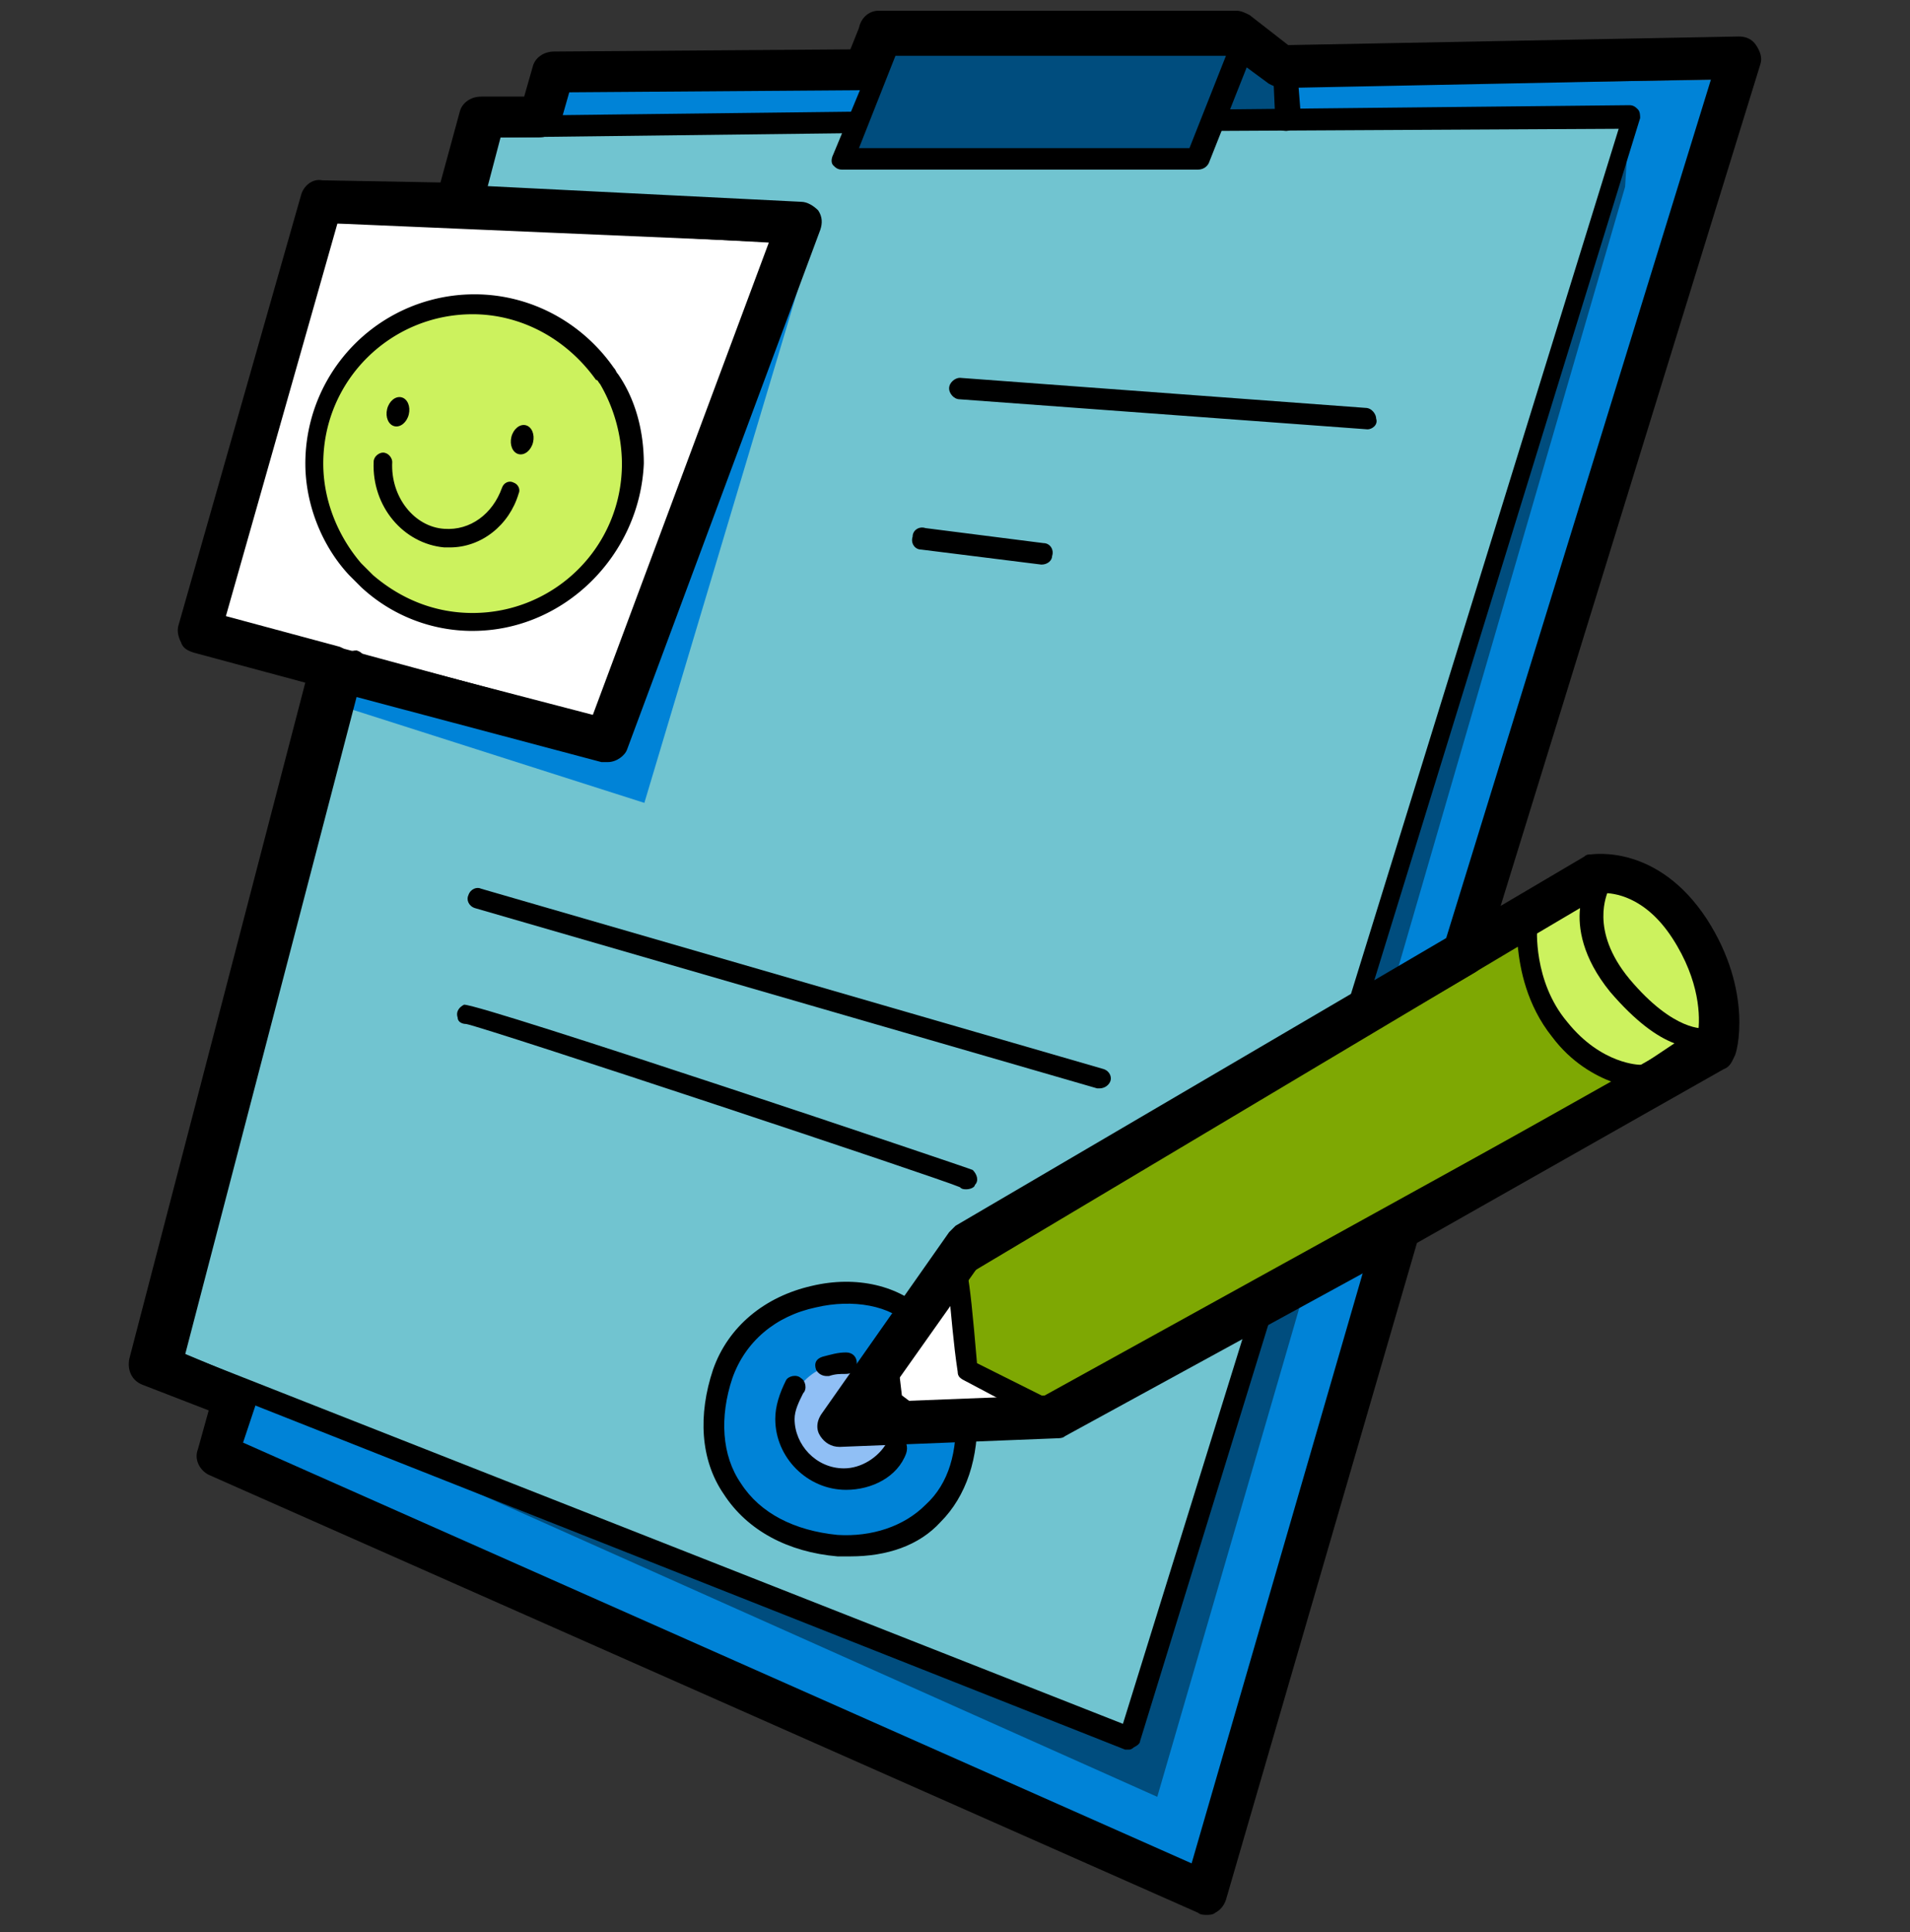
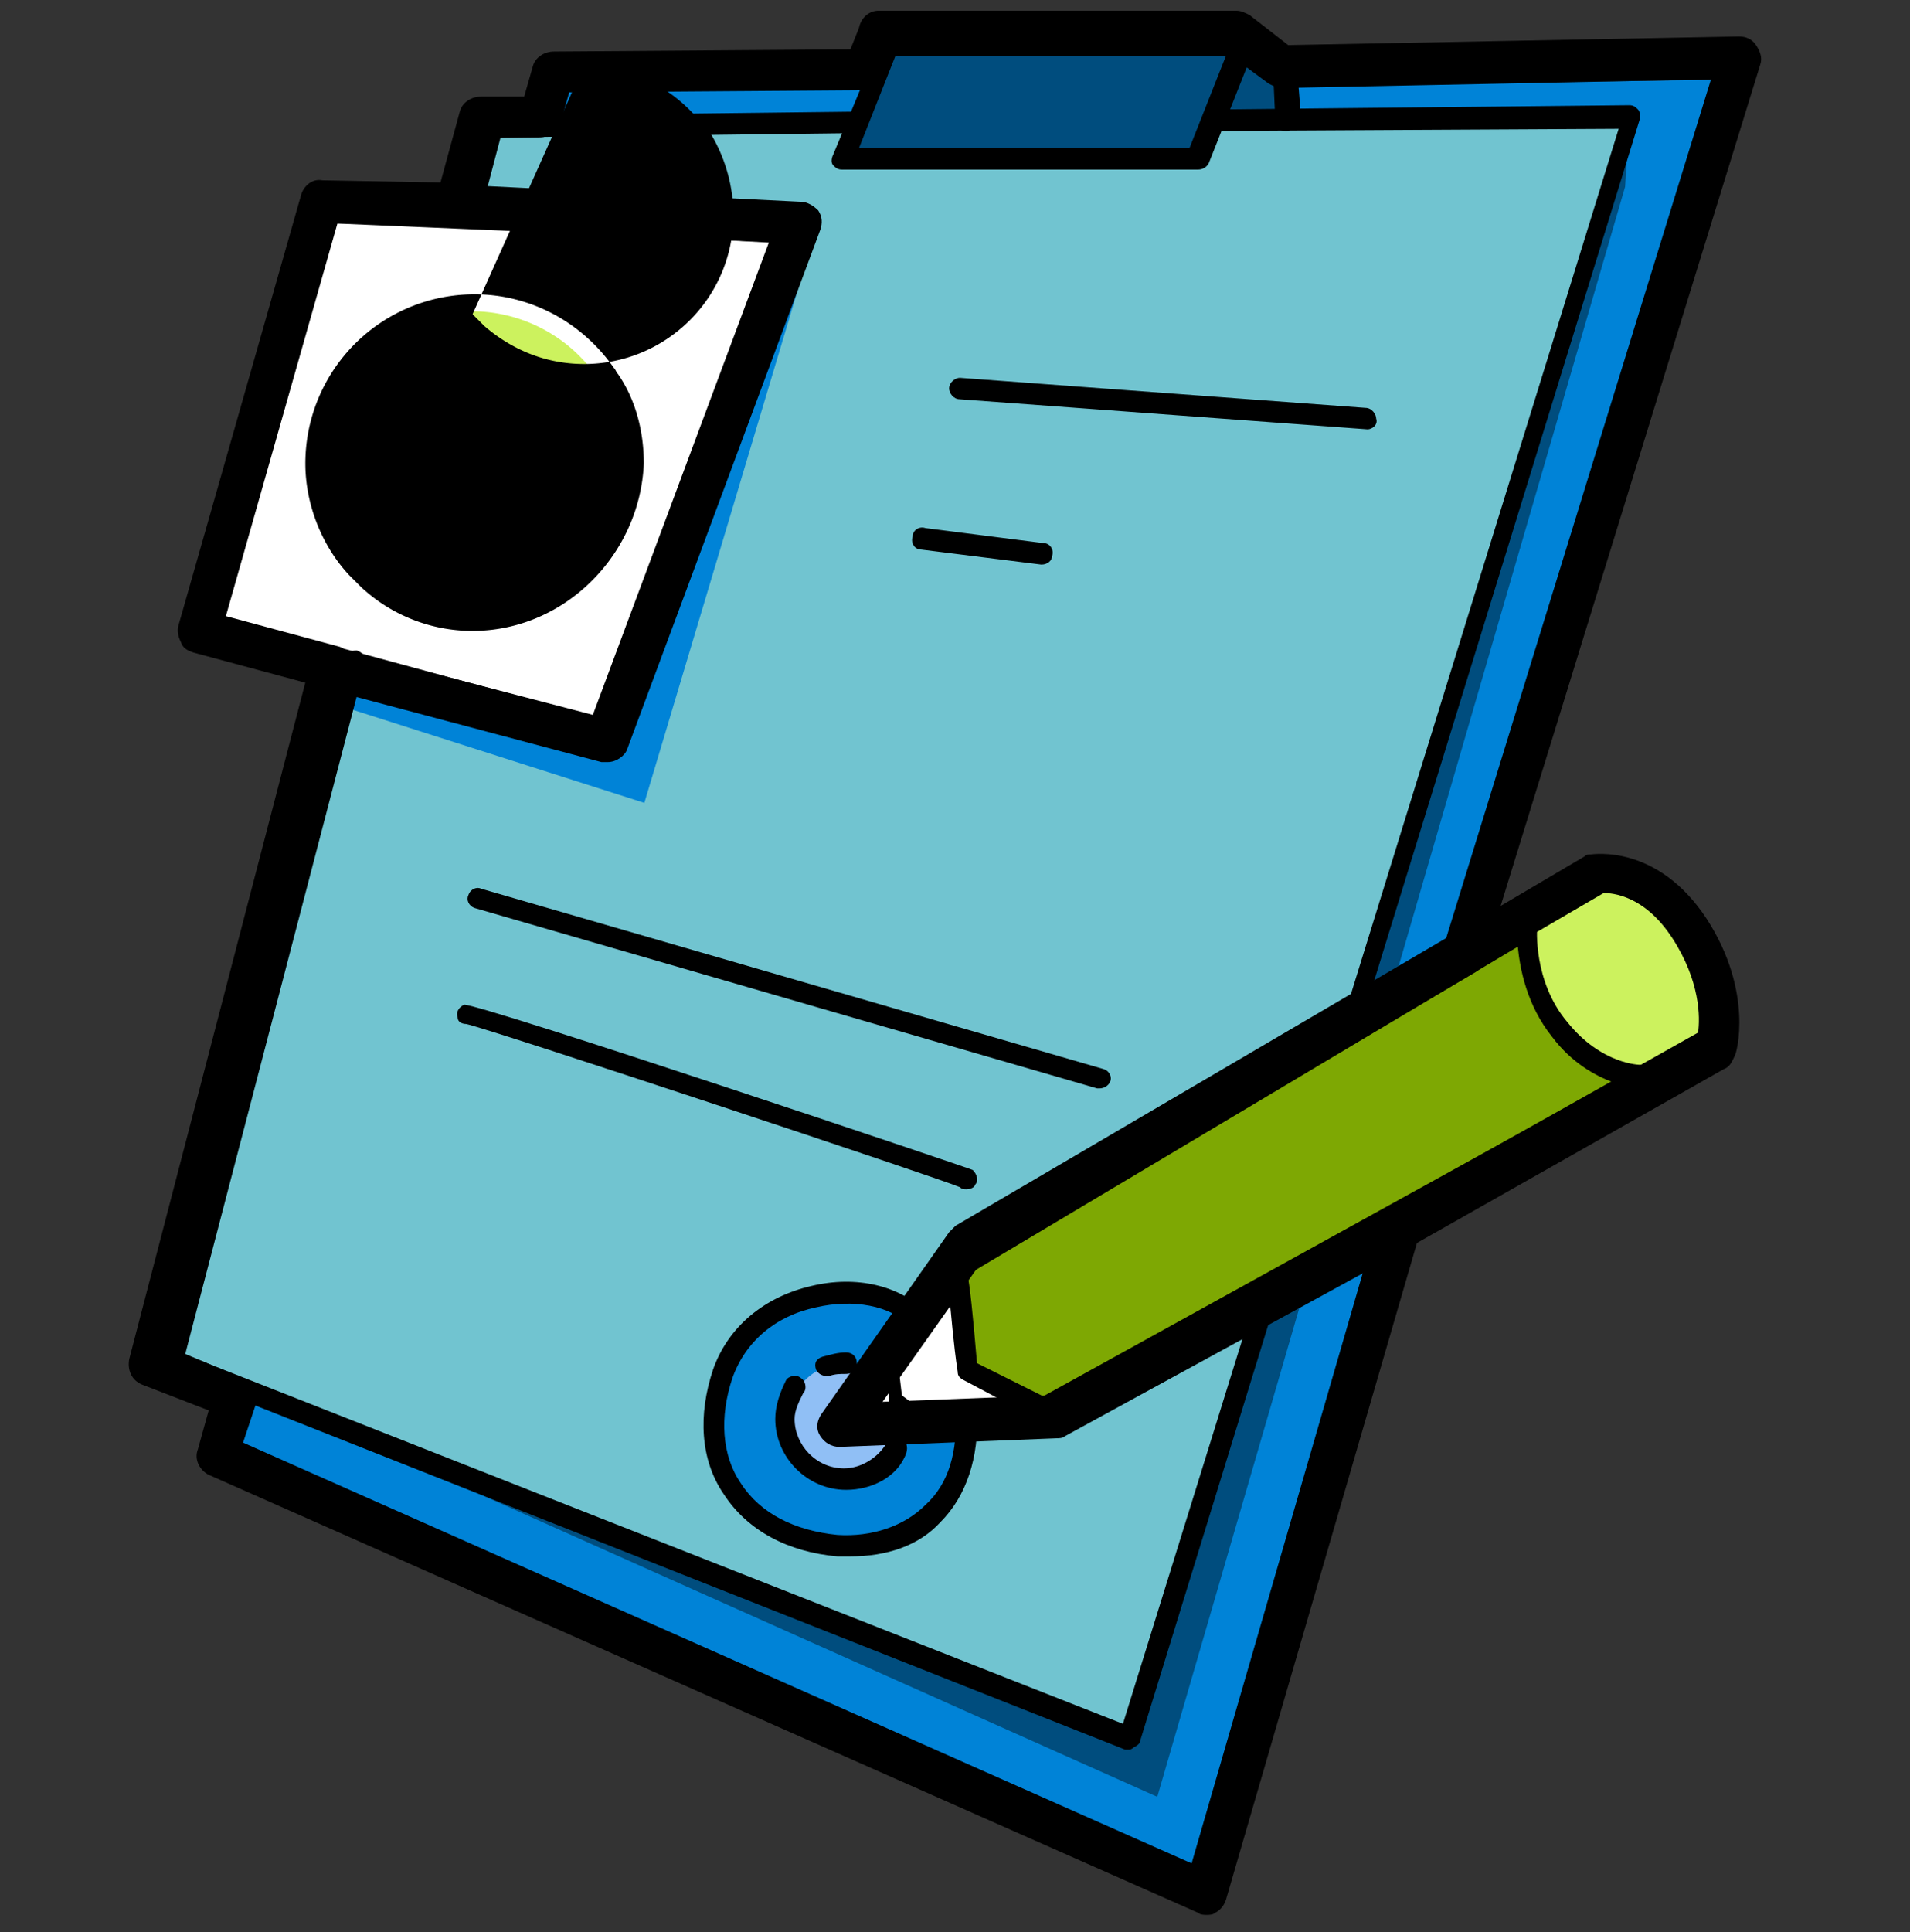
<svg xmlns="http://www.w3.org/2000/svg" width="89" height="90" fill="none">
  <rect width="100%" height="100%" fill="#333333" stroke="none" />
  <g clip-path="url(#clip0_477_3357)">
    <path d="M71.725 42.9c-.6.3-.7.1-.4 2.3.3 2.2 1.7 3.7 3.8 4.7 0 0 1 .5 1.9 0 .8-.5 3.3-1.4 2.9-2.7-.4-1.3-1.9-4.4-4-5.7 0 0-.8-.7-1.9-.1-1 .7-2.3 1.5-2.3 1.5z" fill="#CCF25E" />
    <path d="M25.825 3.3l14.8.9.8-2.1h16.4l1.9 1 .1.9 21.3-.3-24.9 84.5-46.1-21.4 9.4-35.2-9.7-2.6 5.2-19.2 10.2.5.6-7z" fill="#0083D7" />
    <path d="M75.925 5.4l-.2 3.3-21.8 75-41.2-18.4 39.9 15.7 23.3-75.6zm-36.7 2l2.2-5.3h16.4l1.9 1 .2 2.5h-3.4l-.7 1.8h-16.6z" fill="#004D7E" />
    <path d="M22.925 5.9l17-.1-.7 1.6h16.6l.7-1.8 19.4-.2-13.1 42.7-3.9 12.5-6.3 20.4-44.6-17.5 8.5-32.6 11.9 3.2 8.7-23.3-15.3-.7 1.1-4.2z" fill="#71C4D0" />
    <path d="M39.325 72.1c3.424 0 6.2-2.597 6.2-5.8s-2.776-5.8-6.2-5.8c-3.424 0-6.2 2.597-6.2 5.8s2.776 5.8 6.2 5.8z" fill="#0083D7" />
    <path d="M39.425 68.9a2.7 2.7 0 100-5.4 2.7 2.7 0 000 5.4z" fill="#90BFF5" />
    <path d="M37.325 13l-7.3 24.4-14.1-4.5.6-2 11.9 3.2-6.8-22.5.6-2.9 15.1 4.3z" fill="#0083D7" />
    <path d="M15.025 9.8l22.1 1-8.7 23.3-18.6-5.1 5.2-19.2z" fill="#fff" />
    <path d="M21.887 28.725a7.113 7.113 0 100-14.225 7.113 7.113 0 000 14.225z" fill="#CCF25E" />
    <path d="M39.725 65.9l4.3-6.3s.2-.8 5.9-3.7c5.6-2.9 21.3-12.6 21.3-12.6s.3 3.2 1.3 4.5c1.3 1.6 3.9 2.5 3.9 2.5l-27.6 15.2-9.1.4z" fill="#7EA803" />
    <path d="M44.525 59.2l-4.8 6.7 8.8-.2-3.5-1.8-.5-4.7z" fill="#fff" />
-     <path d="M22.021 29.39a7.618 7.618 0 01-5.195-2.042l-.557-.557c-1.299-1.391-2.041-3.34-2.041-5.195a7.88 7.88 0 017.886-7.886c2.598 0 5.01 1.299 6.494 3.433.093.092.093.185.186.278.835 1.206 1.206 2.69 1.206 4.175-.186 4.268-3.711 7.793-7.979 7.793zm0-14.752c-3.804 0-6.958 3.061-6.958 6.958 0 1.67.65 3.34 1.763 4.639l.556.556c1.3 1.114 2.877 1.763 4.64 1.763 3.803 0 6.958-3.061 6.958-6.958a7.437 7.437 0 00-1.021-3.711c-.093-.093-.093-.186-.186-.186-1.391-1.948-3.525-3.061-5.752-3.061z" fill="#000" />
+     <path d="M22.021 29.39a7.618 7.618 0 01-5.195-2.042l-.557-.557c-1.299-1.391-2.041-3.34-2.041-5.195a7.88 7.88 0 017.886-7.886c2.598 0 5.01 1.299 6.494 3.433.093.092.093.185.186.278.835 1.206 1.206 2.69 1.206 4.175-.186 4.268-3.711 7.793-7.979 7.793zm0-14.752l.556.556c1.3 1.114 2.877 1.763 4.64 1.763 3.803 0 6.958-3.061 6.958-6.958a7.437 7.437 0 00-1.021-3.711c-.093-.093-.093-.186-.186-.186-1.391-1.948-3.525-3.061-5.752-3.061z" fill="#000" />
    <path d="M20.963 25.5h-.26c-1.906-.173-3.378-1.905-3.292-3.984 0-.26.26-.433.433-.433.26 0 .433.26.433.433-.086 1.646 1.04 3.032 2.426 3.118 1.212.087 2.252-.693 2.685-1.905.086-.26.346-.347.52-.26.26.086.346.346.26.52-.434 1.472-1.733 2.511-3.205 2.511zm-1.915-6.196c.09-.371-.061-.728-.34-.796-.28-.069-.579.178-.67.55-.09.371.062.728.34.796.28.068.579-.178.67-.55zm5.79 1.301c.09-.372-.062-.728-.34-.797-.28-.068-.579.178-.67.55-.09.372.062.729.34.797.28.068.579-.178.67-.55z" fill="#000" />
    <path d="M28.425 34.6h-.1l-18.6-5.1c-.1 0-.2-.1-.3-.2-.1-.1-.1-.3 0-.4l5.1-19.2c.1-.2.3-.4.5-.4l22.1 1c.2 0 .3.1.4.2.1.1.1.3.1.5l-8.7 23.3c-.1.2-.3.3-.5.3zm-18-5.9l17.7 4.8 8.3-22.2-21-.9-5 18.3z" fill="#000" />
    <path d="M21.825 10.6h-.1c-.3-.1-.4-.3-.4-.6l1.1-4.2c.1-.2.3-.4.5-.4l17-.2c.3 0 .5.2.5.5s-.2.5-.5.5l-16.6.2-1 3.8c0 .2-.2.4-.5.4zm41 38h-.1c-.3-.1-.4-.4-.3-.6l13-42-18.9.1c-.3 0-.5-.2-.5-.5s.2-.5.5-.5l19.4-.2c.2 0 .3.1.4.2.1.1.1.3.1.4l-13.2 42.8c0 .2-.2.3-.4.3zm-10.2 32.9h-.2l-44.5-17.6c-.2-.1-.4-.3-.3-.6l8.4-32.6c.1-.3.3-.4.6-.4.3.1.4.3.4.6l-8.4 32.2 43.7 17.2 6.4-20.6c.1-.3.4-.4.6-.3.3.1.4.4.3.6l-6.5 21.1c0 .1-.1.2-.3.3 0 0-.1.1-.2.1z" fill="#000" />
    <path d="M55.825 7.9h-16.6c-.2 0-.3-.1-.4-.2-.1-.1-.1-.3 0-.5l2.2-5.3c.1-.2.3-.3.5-.3h16.4c.2 0 .3.1.4.2.1.1.1.3.1.5l-2.1 5.3c-.1.2-.3.3-.5.3zm-15.8-1h15.4l1.7-4.3h-15.4l-1.7 4.3z" fill="#000" />
    <path d="M59.925 6.1c-.3 0-.5-.2-.5-.5l-.1-2.2-1.6-.9c-.2-.1-.3-.4-.2-.7.1-.2.4-.3.7-.2l1.9 1c.2.1.3.2.3.4l.2 2.5c-.2.3-.4.6-.7.6z" fill="#000" />
    <path d="M56.225 89.2c-.1 0-.3 0-.4-.1l-46.1-20.4c-.4-.2-.7-.7-.5-1.2l.5-1.8-3.1-1.2c-.5-.2-.7-.7-.6-1.2l8.2-31.5-5.2-1.4c-.3-.1-.5-.2-.6-.5-.1-.2-.2-.5-.1-.8l5.7-20c.1-.4.5-.8 1-.7l5.5.1.9-3.3c.1-.4.5-.7 1-.7h2l.4-1.4c.1-.4.5-.7 1-.7l13.8-.1.4-1c.1-.5.5-.8.9-.8h16.7c.2 0 .4.1.6.2l1.8 1.4 21-.4c.3 0 .6.1.8.4.2.3.3.6.2.9l-12.1 39.2 3.9-2.3c.1-.1.2-.1.3-.1.1 0 3.1-.5 5.4 3 2.2 3.4 1.4 6.3 1.3 6.4-.1.2-.2.5-.5.6l-14.3 8.1-8.9 30.6c-.1.3-.3.5-.5.6-.1.1-.3.1-.4.1zm-44.9-22l44.2 19.6 8.7-30c.1-.3.2-.5.5-.6l14.4-8.1c.1-.7.1-2.4-1.2-4.4-1.3-2-2.8-2.1-3.2-2.1l-6 3.5c-.4.2-.8.2-1.1-.1-.3-.3-.5-.7-.3-1.1l12.4-40.2-20 .4c-.2 0-.4-.1-.6-.2l-1.9-1.4h-15.6l-.4 1c-.1.4-.5.7-.9.7l-13.8.1-.4 1.4c-.1.4-.5.7-1 .7h-2l-.9 3.3c-.1.4-.5.8-1 .7h-5.5l-5.2 18.3 5.2 1.4c.5.1.8.7.7 1.2l-8.2 31.6 3.1 1.3c.5.2.7.7.6 1.2l-.6 1.8z" fill="#000" />
    <path d="M63.725 20s-.1 0 0 0l-19-1.4c-.3 0-.5-.3-.5-.5 0-.3.3-.5.5-.5l18.9 1.4c.3 0 .5.3.5.5.1.3-.2.5-.4.5zm-15.2 6.3l-5.6-.7c-.3 0-.5-.3-.4-.6 0-.3.3-.5.6-.4l5.5.7c.3 0 .5.3.4.6 0 .2-.2.4-.5.4zm2.7 24.4h-.1l-29-8.4c-.3-.1-.4-.4-.3-.6.1-.3.4-.4.6-.3l29 8.4c.3.1.4.4.3.6-.1.2-.3.3-.5.3zm-6.2 4.7c-.1 0-.2 0-.3-.1-.9-.4-22-7.4-23-7.6-.2 0-.4-.1-.4-.3-.1-.3.1-.5.3-.6.9 0 23.5 7.6 23.7 7.7.2.2.3.5.1.7 0 .1-.2.2-.4.2zm-5.4 17.1h-.6c-2.3-.2-4.2-1.2-5.3-2.9-1.1-1.6-1.2-3.7-.5-5.8.7-2 2.4-3.4 4.6-3.9 2.1-.5 4.1 0 5.3 1.2.2.2.2.5 0 .7-.2.2-.5.2-.7 0-.9-1-2.7-1.3-4.4-.9-1.9.4-3.3 1.6-3.9 3.3-.6 1.8-.5 3.6.4 4.9.9 1.4 2.5 2.2 4.5 2.4 1.6.1 3.1-.4 4.1-1.4 1.1-1 1.5-2.5 1.4-4.3 0-.3.2-.5.5-.5s.5.2.5.5c.1 2.1-.5 3.9-1.7 5.1-1 1.1-2.5 1.6-4.2 1.6z" fill="#000" />
    <path d="M39.725 66.4c-.2 0-.3-.1-.4-.3-.1-.2-.1-.4 0-.5 4.7-7.2 4.8-7.1 5.3-7 .4.1.5.2.9 4.9l3.2 1.6c.2.1.3.3.3.6s-.2.4-.5.4l-8.8.3zm4.5-6.1c-.8 1.1-2.2 3.1-3.5 5.1l5.9-.2-1.7-.9c-.2-.1-.3-.2-.3-.4-.2-1.3-.3-2.7-.4-3.6z" fill="#000" />
    <path d="M48.525 66.2c-.2 0-.3-.1-.4-.3-.1-.2 0-.5.2-.7l26.8-14.8c-.8-.3-1.9-.9-2.8-2.1-1.2-1.5-1.5-3.2-1.6-4.2l-26 15.5c-.2.1-.5.1-.7-.2-.1-.2-.1-.5.2-.7l26.7-16c.2-.1.4-.1.5 0 .2.1.3.3.2.5 0 0-.2 2.5 1.4 4.4 1.6 2 3.4 2 3.4 2 .2 0 .4.2.5.4.1.2 0 .4-.2.6l-27.9 15.5c-.1 0-.2.1-.3.1z" fill="#000" />
-     <path d="M76.425 50.7c-.2 0-.3-.1-.4-.2-.1-.2-.1-.5.2-.7l1.8-1.2c-.8-.3-1.8-1-3-2.4-1.3-1.6-1.5-3-1.4-3.9l-2.2 1.3c-.2.1-.5.1-.7-.2-.1-.2-.1-.5.2-.7l3.3-1.9c.2-.1.4-.1.6.1.2.2.2.4.1.6 0 .1-.9 1.8 1 4.1 2.1 2.5 3.5 2.3 3.5 2.3.2-.1.5.1.6.3.1.2 0 .5-.2.6l-3 1.9h-.4zm-34.9 12.7l.2 1.8.8.7h-2.6l1.6-2.5z" fill="#000" />
    <path d="M39.925 66.1c-.1 0-.2 0-.2-.1v-.3l1.6-2.5c.1-.1.2-.1.3-.1.1 0 .2.1.2.2l.2 1.7.8.6c.1.1.1.2.1.3 0 .1-.1.2-.2.2h-2.8zm1.4-2l-1 1.5h1.5l-.3-.2c-.1 0-.1-.1-.1-.2l-.1-1.1zm-2.8 0c-.2 0-.4-.1-.5-.3-.1-.3 0-.5.3-.6.4-.1.7-.2 1.1-.2.3 0 .5.2.5.5s-.2.5-.5.5-.5 0-.8.1h-.1z" fill="#000" />
    <path d="M39.425 69.4c-1.8 0-3.3-1.5-3.3-3.3 0-.6.2-1.2.5-1.8.1-.2.5-.3.7-.1.2.1.3.5.1.7-.2.4-.4.8-.4 1.2 0 1.2 1 2.3 2.3 2.3.8 0 1.6-.5 2-1.2.1-.2.4-.3.7-.2.2.1.3.4.2.7-.4 1.1-1.6 1.7-2.8 1.7z" fill="#000" />
    <path d="M39.125 67.4c-.4 0-.7-.2-.9-.5-.2-.3-.2-.7.1-1.1l5.9-8.4.3-.3 23.2-13.6c.5-.3 1.1-.1 1.4.4.3.5.1 1.1-.4 1.4l-23 13.5-4.6 6.5 7.7-.3 15.9-8.7c.5-.3 1.1-.1 1.4.4.3.5.1 1.1-.4 1.4l-16.1 8.8c-.1.1-.3.1-.4.1l-10.1.4s.1 0 0 0zm-10.8-31.9h-.3l-12.8-3.4c-.5-.1-.9-.7-.7-1.2.1-.5.7-.9 1.2-.7l11.9 3.1 8.2-22-14.6-.8c-.6 0-1-.5-.9-1 0-.6.5-1 1-.9l16 .8c.3 0 .6.2.8.4.2.3.2.6.1.9l-9 24.2c-.1.3-.5.6-.9.6z" fill="#000" />
  </g>
  <defs>
    <clipPath id="clip0_477_3357">
      <path fill="#fff" transform="translate(0 .5)" d="M0 0h89v89H0z" />
    </clipPath>
  </defs>
</svg>